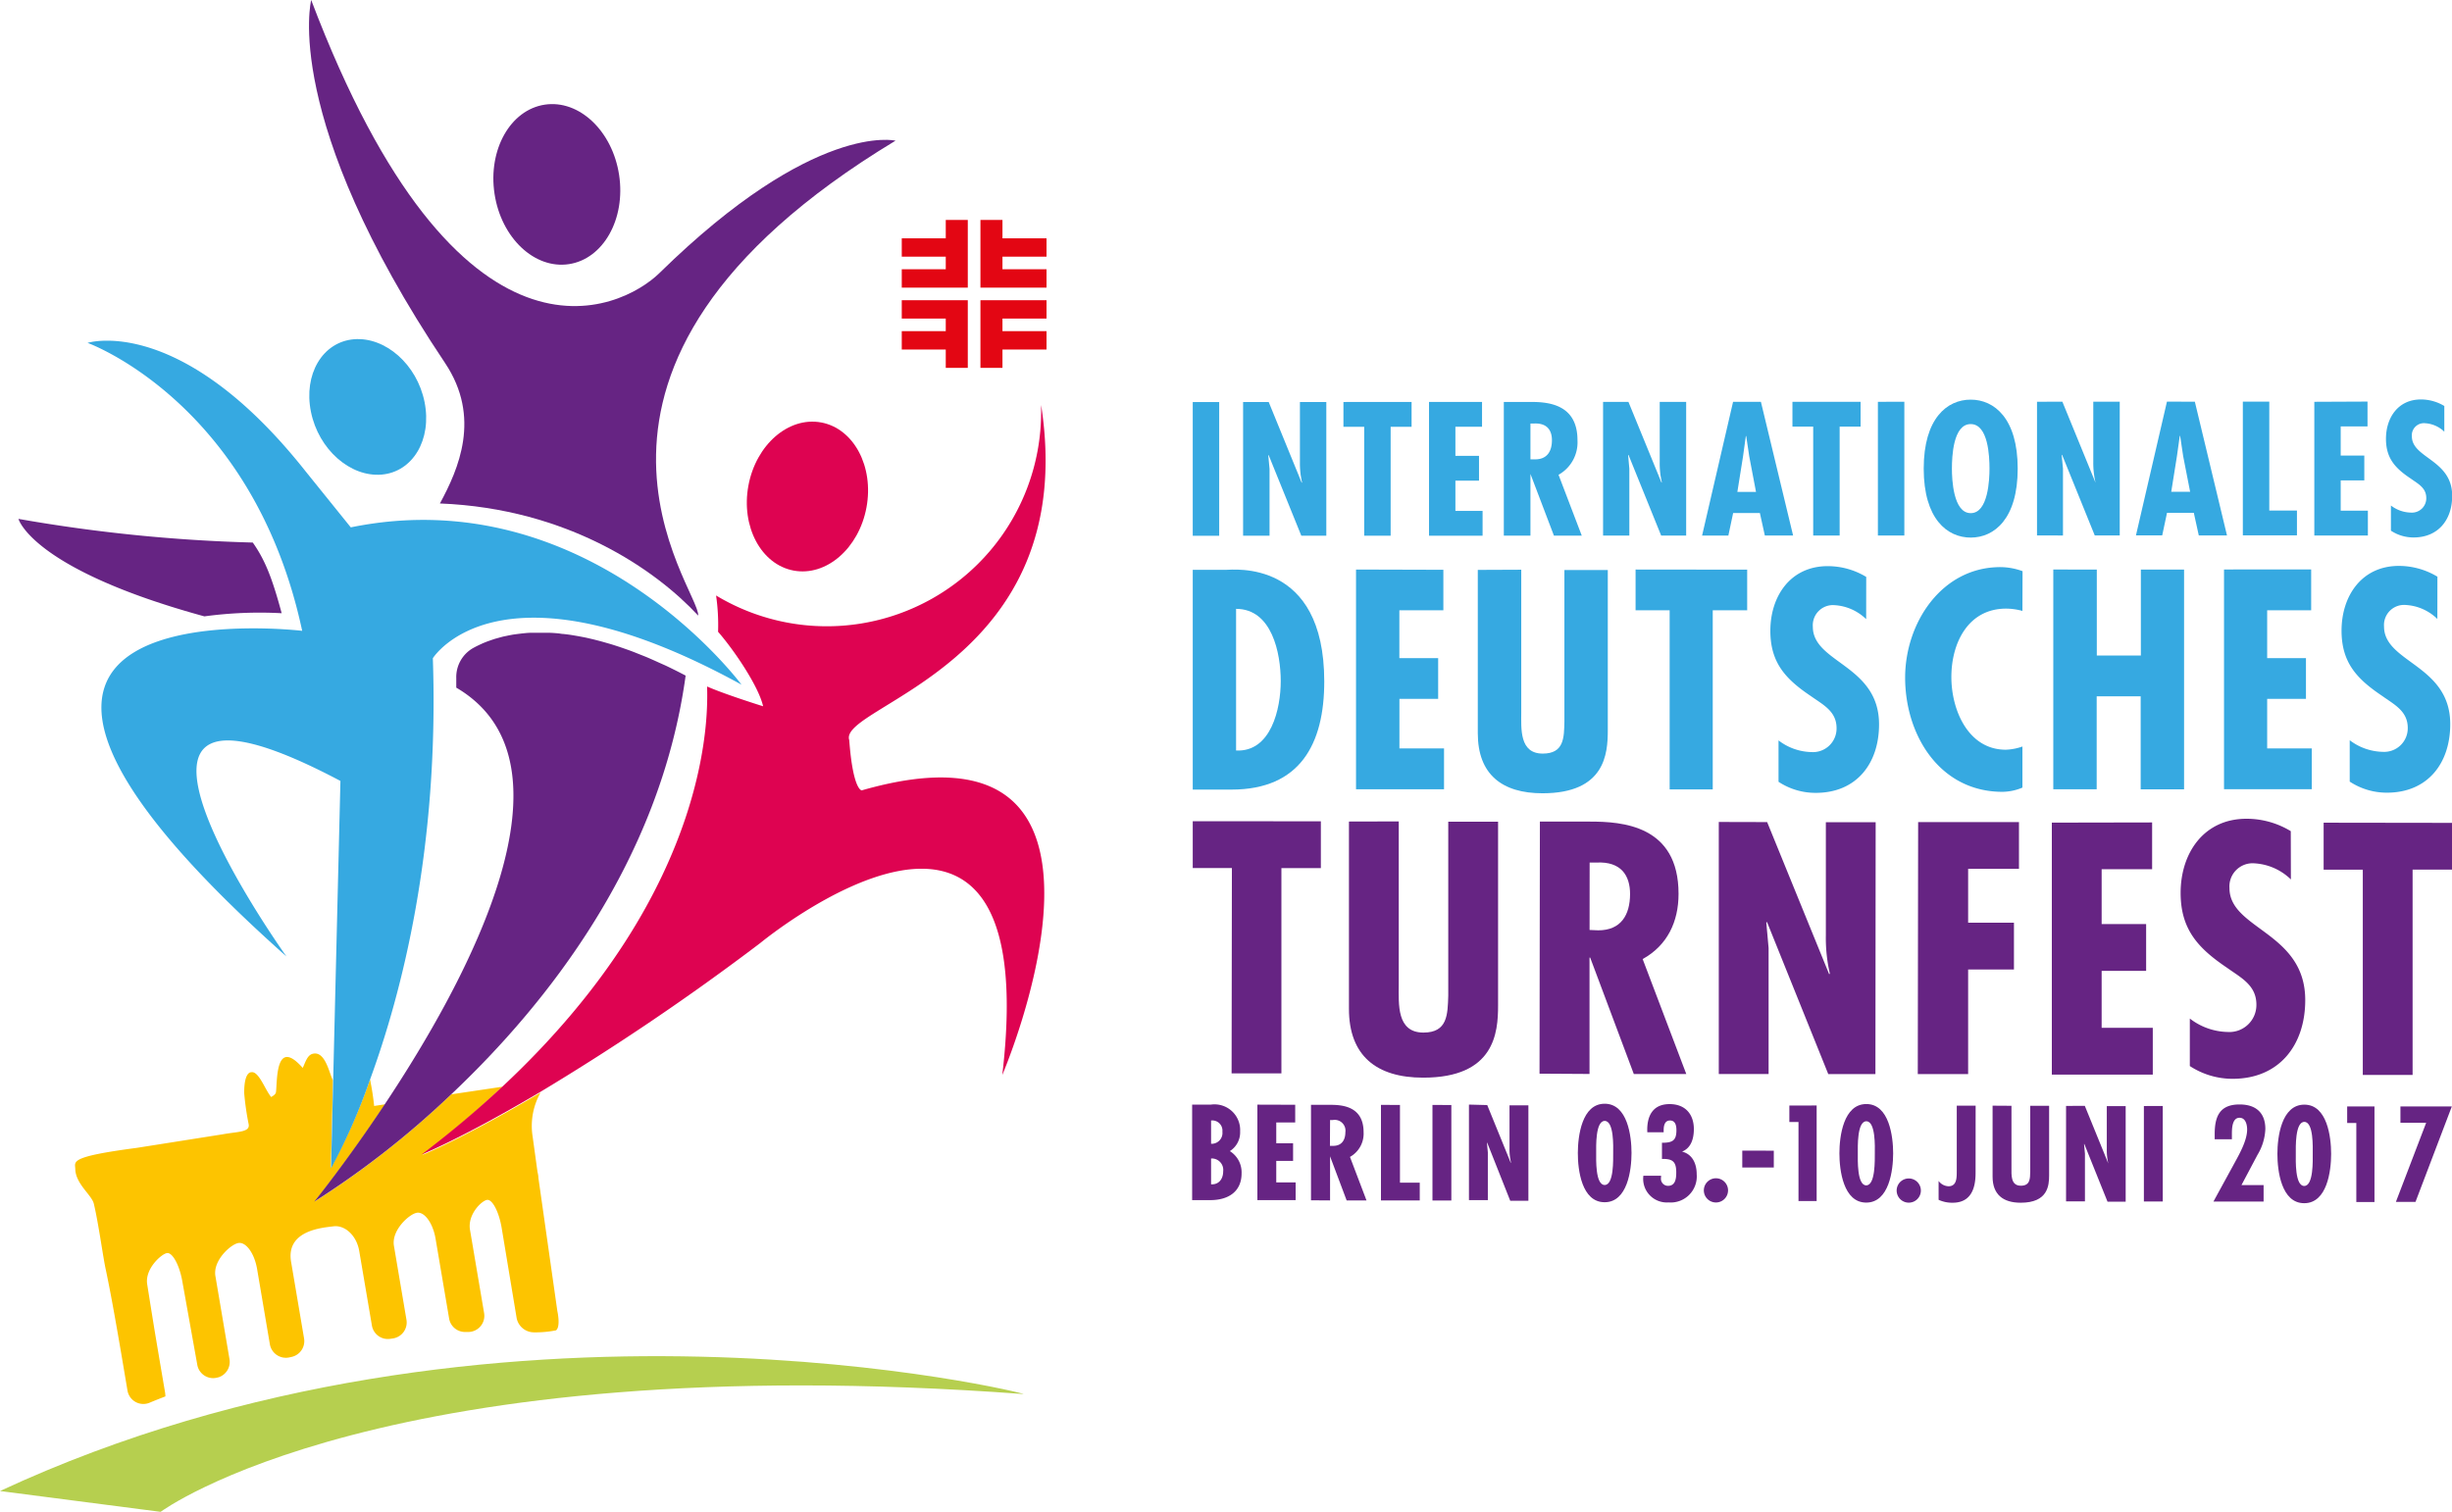
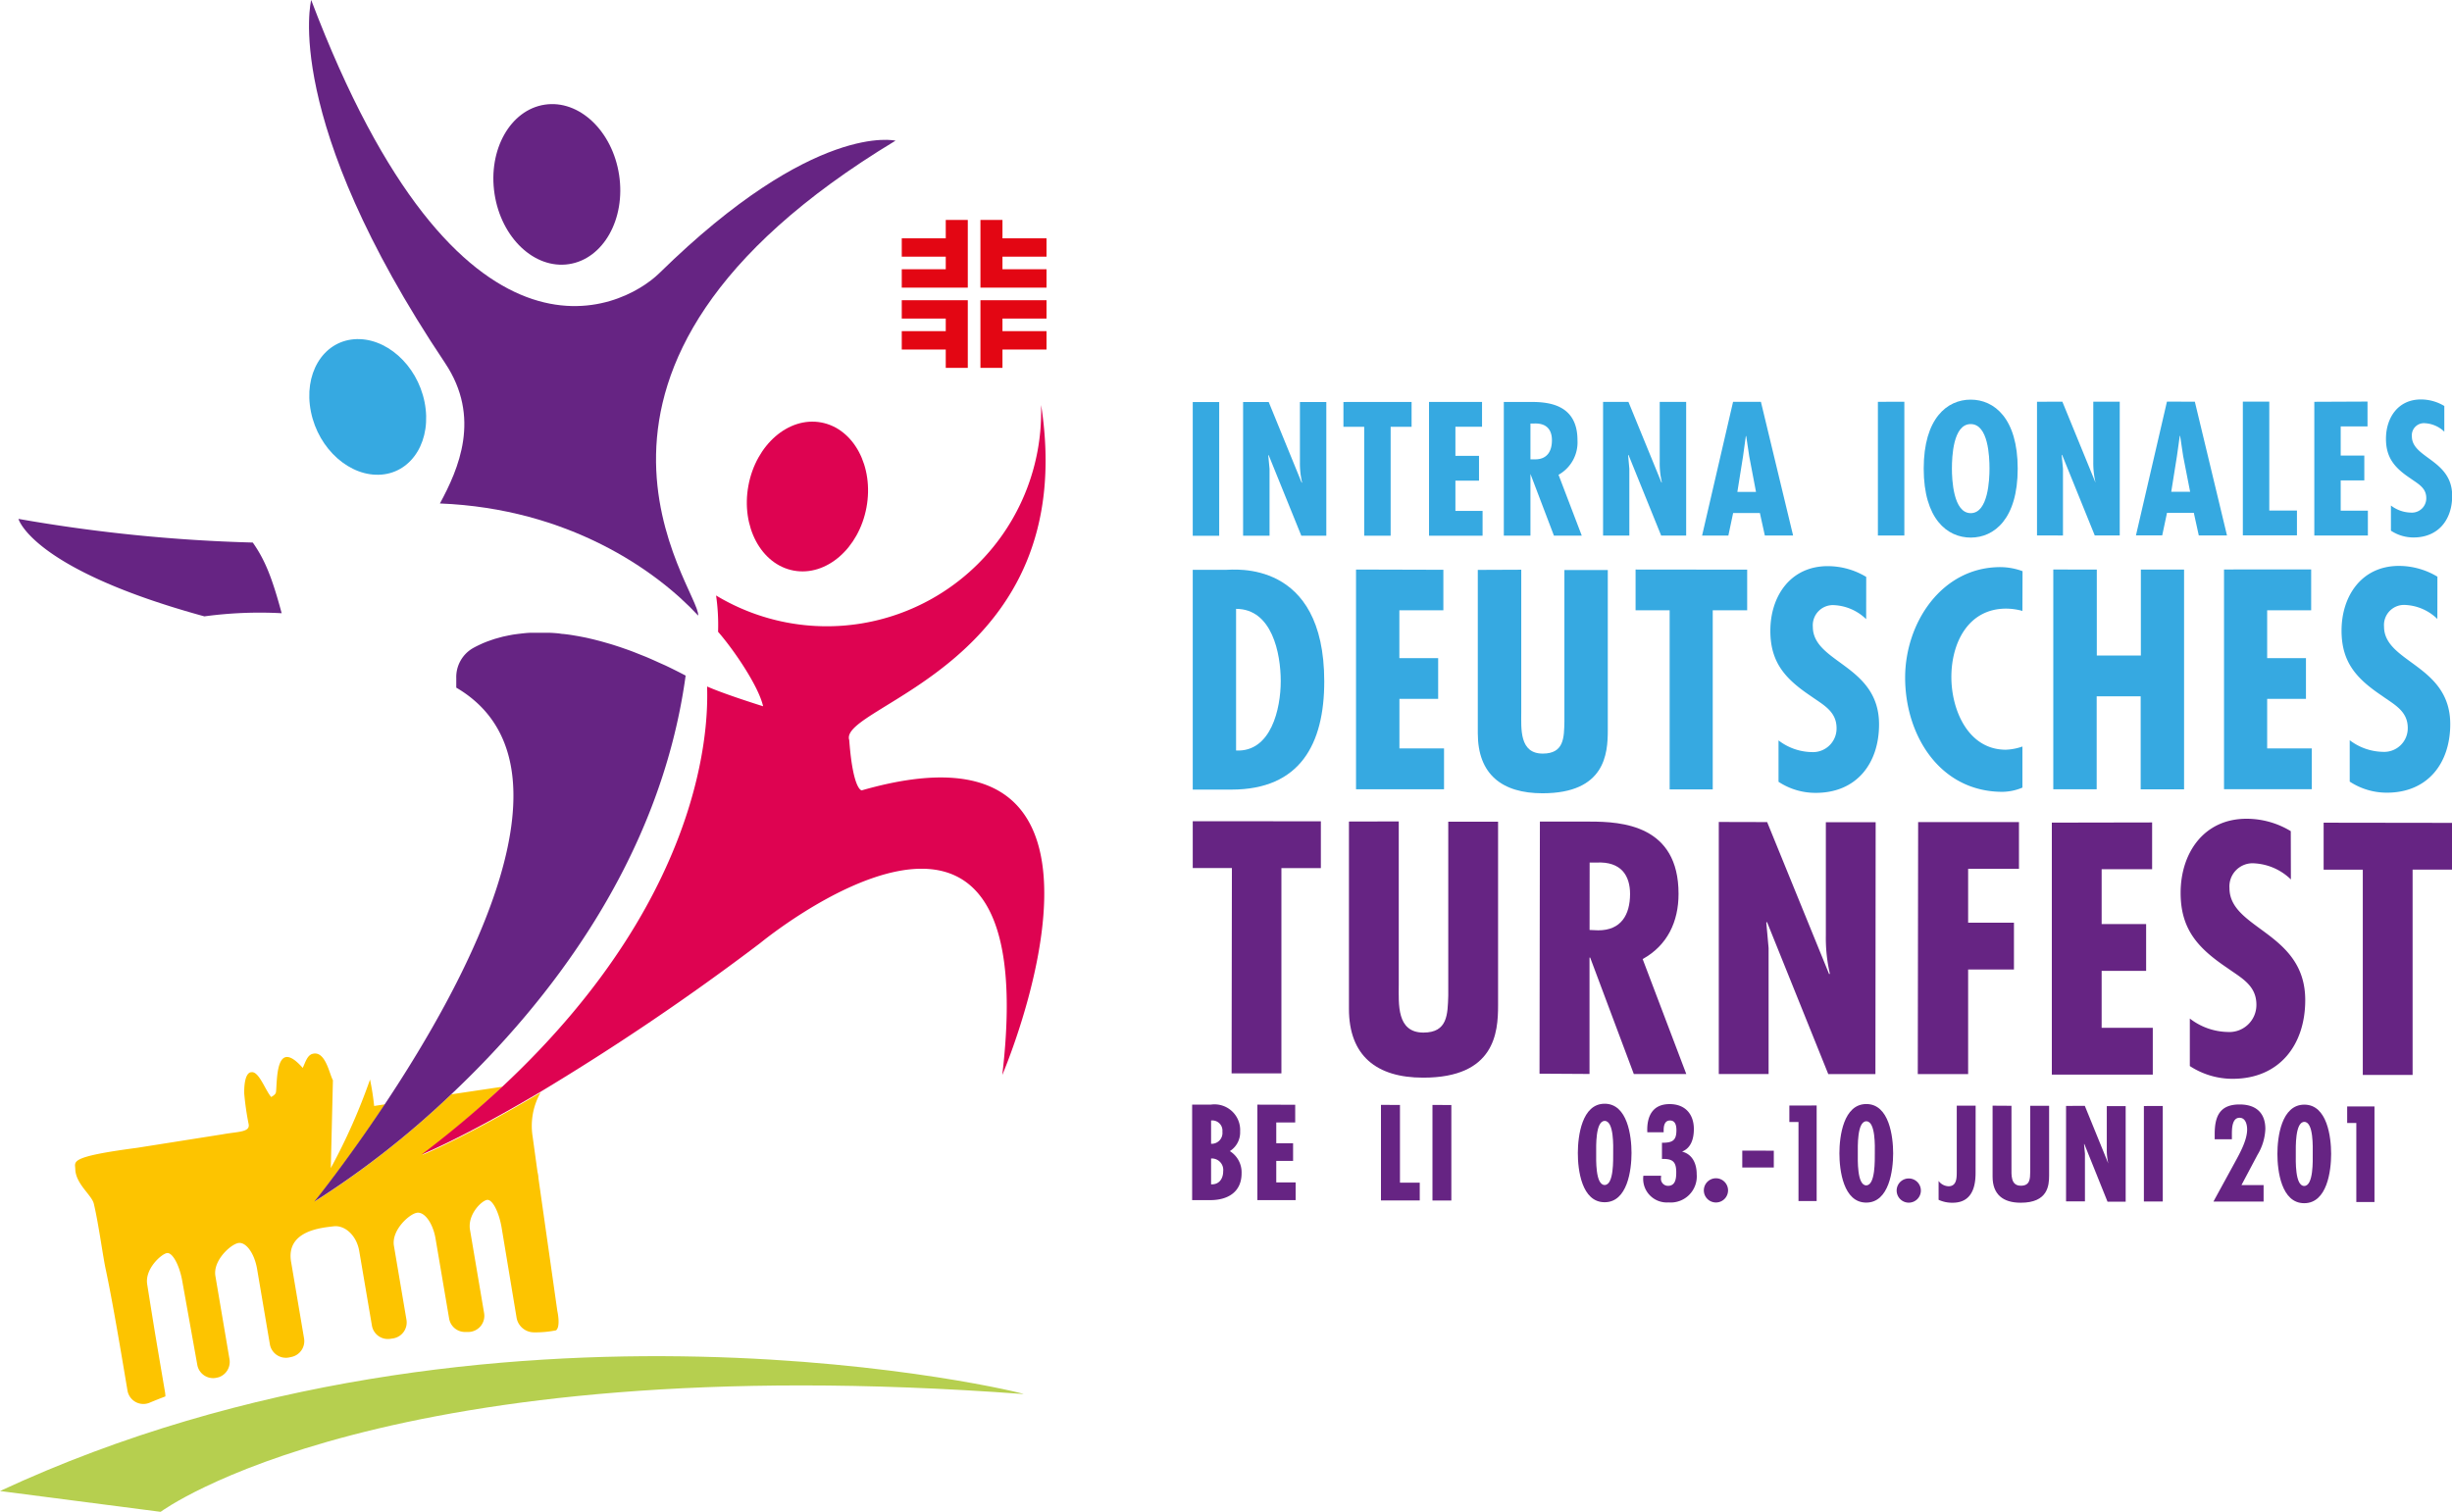
<svg xmlns="http://www.w3.org/2000/svg" id="Ebene_1" data-name="Ebene 1" viewBox="0 0 405.15 249.87">
  <defs>
    <style>.cls-1{fill:#662483;}.cls-2{fill:#36a9e1;}.cls-3{fill:none;}.cls-4{fill:#fdc400;}.cls-5{fill:#de0351;}.cls-6{fill:#e30613;}.cls-7{fill:#b6cf4f;}</style>
  </defs>
  <path class="cls-1" d="M443.37,308.87v7.74h-6.52l0,33.92h-8.23l.05-33.93h-6.47v-7.74Z" transform="translate(-225.12 -173.13)" />
  <path class="cls-1" d="M456.24,308.89l0,27c0,3.15-.39,7.9,4.08,7.9,4,0,4-3,4.1-6.12l0-28.73h8.23l0,30.39c0,4.41-.52,11.93-12.39,11.91-7.68,0-12.26-3.61-12.25-11.4l0-30.93Z" transform="translate(-225.12 -173.13)" />
  <path class="cls-1" d="M479.5,350.58l.06-41.66h8.29c5.24,0,14.64.57,14.62,11.95,0,4.59-1.84,8.51-5.93,10.77l7.21,19h-8.67l-7.21-19.24h-.11l0,19.23Zm8.27-23.75,1.43.06c3.76,0,5.25-2.54,5.26-6,0-3-1.43-5.42-5.57-5.2h-1.11Z" transform="translate(-225.12 -173.13)" />
  <path class="cls-1" d="M517.11,309l10.25,25.15.11-.11a26.06,26.06,0,0,1-.66-6.3l0-18.72h8.23L535,350.65h-7.79l-10.13-25.15-.11.11.38,4.2,0,1.71,0,19.12h-8.23l0-41.66Z" transform="translate(-225.12 -173.13)" />
  <path class="cls-1" d="M558.72,309v7.73h-8.4v8.9h7.57v7.73h-7.57l0,17.29H542l.06-41.65Z" transform="translate(-225.12 -173.13)" />
  <path class="cls-1" d="M580.72,309.06v7.73h-8.34l0,9.06h7.35v7.74h-7.35V343h8.45v7.74l-16.68,0,0-41.65Z" transform="translate(-225.12 -173.13)" />
  <path class="cls-1" d="M603.65,318.48a9.4,9.4,0,0,0-6-2.66,3.83,3.83,0,0,0-4.15,4.09c0,6.85,12.53,7.25,12.52,18.52,0,7.4-4.27,13-12,13a12.88,12.88,0,0,1-7.07-2.11v-7.85a10.56,10.56,0,0,0,6.24,2.22,4.47,4.47,0,0,0,4.76-4.52c0-3.21-2.53-4.43-4.85-6.09-4.75-3.21-7.67-6.31-7.67-12.38,0-6.58,3.83-12.26,10.91-12.25a14.08,14.08,0,0,1,7.29,2.05Z" transform="translate(-225.12 -173.13)" />
  <path class="cls-1" d="M630.28,309.13v7.73h-6.52l0,33.93-8.23,0,0-33.92h-6.47V309.1Z" transform="translate(-225.12 -173.13)" />
  <path class="cls-1" d="M422.1,371.48l0-15.78h3.06a4.24,4.24,0,0,1,4.87,4.42,3.66,3.66,0,0,1-1.7,3.26,4.13,4.13,0,0,1,1.94,3.67c0,3.12-2.31,4.43-5.15,4.43Zm3.13-6.88v4.27c1.26.07,2-.85,2-2.17A1.89,1.89,0,0,0,425.23,364.6Zm0-6.28v3.85a1.79,1.79,0,0,0,1.87-2A1.68,1.68,0,0,0,425.24,358.32Z" transform="translate(-225.12 -173.13)" />
  <path class="cls-1" d="M439.13,355.72v2.93H436v3.43h2.78V365H436v3.55h3.2v2.93h-6.32l0-15.78Z" transform="translate(-225.12 -173.13)" />
-   <path class="cls-1" d="M441.74,371.51l0-15.78h3.15c2,0,5.54.22,5.54,4.53a4.41,4.41,0,0,1-2.25,4.08l2.73,7.19h-3.28l-2.74-7.29h0v7.29Zm3.13-9,.55,0c1.42,0,2-1,2-2.26a1.78,1.78,0,0,0-2.11-2h-.42Z" transform="translate(-225.12 -173.13)" />
  <path class="cls-1" d="M456.44,355.75l0,12.85h3.27v2.93H453.3l0-15.79Z" transform="translate(-225.12 -173.13)" />
  <path class="cls-1" d="M464.93,355.76l0,15.78h-3.12l0-15.79Z" transform="translate(-225.12 -173.13)" />
-   <path class="cls-1" d="M470.86,355.77l3.88,9.53.05,0a9.9,9.9,0,0,1-.25-2.39v-7.1h3.12l0,15.78h-3L470.86,362l-.05,0,.15,1.59,0,.65v7.24h-3.12l0-15.79Z" transform="translate(-225.12 -173.13)" />
  <path class="cls-1" d="M494.7,363.69c0,2.79-.66,8.15-4.45,8.14s-4.43-5.36-4.42-8.15.66-8.14,4.44-8.13S494.7,360.91,494.7,363.69Zm-5.84,0c0,1-.15,5.29,1.4,5.29s1.4-4.27,1.41-5.29.15-5.3-1.4-5.3S488.86,362.66,488.86,363.69Z" transform="translate(-225.12 -173.13)" />
  <path class="cls-1" d="M499.56,367.89a1.17,1.17,0,0,0,1.17,1.23c1.27,0,1.36-1.29,1.36-2.24,0-1.75-.6-2.26-2.36-2.2V362c1.7,0,2.39-.33,2.39-2.07,0-.71-.14-1.61-1.06-1.61s-1.05.94-1.05,1.63v.32h-2.7c-.12-2.53.78-4.66,3.69-4.66,2.55,0,4,1.64,4,4.13,0,1.51-.42,3.12-1.95,3.72v0c1.76.45,2.42,2.06,2.42,3.75a4.31,4.31,0,0,1-4.67,4.65,3.9,3.9,0,0,1-4.14-4.41h2.93Z" transform="translate(-225.12 -173.13)" />
  <path class="cls-1" d="M510.65,369.87a2,2,0,1,1-2-2A2,2,0,0,1,510.65,369.87Z" transform="translate(-225.12 -173.13)" />
  <path class="cls-1" d="M542.51,369.9a2,2,0,1,1-2-2A2,2,0,0,1,542.51,369.9Z" transform="translate(-225.12 -173.13)" />
  <path class="cls-1" d="M518.21,363.31v2.78H513V363.3Z" transform="translate(-225.12 -173.13)" />
  <path class="cls-1" d="M525.29,355.84l0,15.79h-3l0-13.06h-1.51v-2.72Z" transform="translate(-225.12 -173.13)" />
  <path class="cls-1" d="M537.93,363.75c0,2.79-.66,8.14-4.45,8.14s-4.43-5.37-4.43-8.15.66-8.14,4.45-8.14S537.93,361,537.93,363.75Zm-5.84,0c0,1-.15,5.29,1.39,5.29s1.41-4.26,1.42-5.29.15-5.3-1.4-5.3S532.09,362.72,532.09,363.75Z" transform="translate(-225.12 -173.13)" />
  <path class="cls-1" d="M551.55,366.56c0,1.29.14,5.35-3.77,5.35a5.31,5.31,0,0,1-2.34-.48v-3.12a2.12,2.12,0,0,0,1.63.88c1.47,0,1.36-1.59,1.37-2.64V355.87h3.12Z" transform="translate(-225.12 -173.13)" />
  <path class="cls-1" d="M557.48,355.89l0,10.21c0,1.2-.15,3,1.55,3,1.53,0,1.53-1.15,1.55-2.32V355.89h3.12v11.51c0,1.67-.2,4.52-4.7,4.51-2.91,0-4.64-1.36-4.64-4.31l0-11.73Z" transform="translate(-225.12 -173.13)" />
  <path class="cls-1" d="M569.6,355.9l3.88,9.53,0,0a9.81,9.81,0,0,1-.25-2.38v-7.1h3.12l0,15.79h-3l-3.83-9.53-.05,0,.15,1.59,0,.65v7.24h-3.12l0-15.78Z" transform="translate(-225.12 -173.13)" />
  <path class="cls-1" d="M582.48,355.92l0,15.79h-3.12l0-15.78Z" transform="translate(-225.12 -173.13)" />
  <path class="cls-1" d="M591.06,361.42l0-.86c0-2.93.84-4.9,4.13-4.89,2.61,0,4.24,1.32,4.24,4.05a8.92,8.92,0,0,1-1.3,4.28l-2.65,5h3.66v2.72h-8.29l3.57-6.53c.82-1.5,2-3.64,2-5.37,0-.82-.25-1.95-1.26-1.95-1.19,0-1.25,1.69-1.26,2.55l0,1Z" transform="translate(-225.12 -173.13)" />
  <path class="cls-1" d="M610.3,363.85c0,2.79-.66,8.14-4.45,8.14s-4.43-5.37-4.43-8.15.66-8.14,4.45-8.14S610.3,361.07,610.3,363.85Zm-5.84,0c0,1-.16,5.29,1.39,5.29s1.41-4.27,1.41-5.29.16-5.3-1.39-5.3S604.46,362.82,604.46,363.85Z" transform="translate(-225.12 -173.13)" />
  <path class="cls-1" d="M617.46,356l0,15.79h-3l0-13.06h-1.51V356Z" transform="translate(-225.12 -173.13)" />
-   <path class="cls-1" d="M630.24,356l-6,15.77H621L626,358.7h-4.25V356Z" transform="translate(-225.12 -173.13)" />
  <path class="cls-2" d="M426.57,239.58v22.1h-4.37v-22.1Z" transform="translate(-225.12 -173.13)" />
  <path class="cls-2" d="M434.75,239.57l5.45,13.34.06-.06a14.13,14.13,0,0,1-.35-3.34v-9.94h4.36v22.1h-4.13l-5.4-13.33-.06.06.21,2.22,0,.91v10.14h-4.37V239.57Z" transform="translate(-225.12 -173.13)" />
  <path class="cls-2" d="M458.36,239.56v4.11h-3.46v18h-4.37v-18h-3.43v-4.1Z" transform="translate(-225.12 -173.13)" />
  <path class="cls-2" d="M470,239.56v4.1H465.6v4.81h3.9v4.1h-3.9v5h4.49v4.1h-8.85V239.56Z" transform="translate(-225.12 -173.13)" />
  <path class="cls-2" d="M473.6,261.66v-22.1H478c2.79,0,7.77.29,7.77,6.32a6.14,6.14,0,0,1-3.13,5.72l3.84,10.06h-4.6L478,251.46h0v10.2ZM478,249.05l.77,0c2,0,2.78-1.35,2.78-3.17,0-1.58-.76-2.87-3-2.75H478Z" transform="translate(-225.12 -173.13)" />
  <path class="cls-2" d="M494.19,239.55l5.46,13.34.06-.06a13.63,13.63,0,0,1-.35-3.34v-9.94h4.37v22.1H499.6l-5.4-13.34-.06.06.2,2.23,0,.91v10.14H490v-22.1Z" transform="translate(-225.12 -173.13)" />
  <path class="cls-2" d="M516.08,239.54l5.32,22.1h-4.67l-.82-3.72h-4.42l-.79,3.73h-4.34l5.12-22.11Zm-1.93,9-.5-3.34h-.06l-.46,3.34-.94,5.89h3.08Z" transform="translate(-225.12 -173.13)" />
-   <path class="cls-2" d="M532.55,239.54v4.1h-3.46v18h-4.37v-18h-3.43v-4.1Z" transform="translate(-225.12 -173.13)" />
  <path class="cls-2" d="M539.78,239.53v22.11h-4.37v-22.1Z" transform="translate(-225.12 -173.13)" />
  <path class="cls-2" d="M558.51,250.58c0,8.29-3.86,11.4-7.76,11.4s-7.77-3.1-7.77-11.4,3.86-11.4,7.76-11.4S558.51,242.28,558.51,250.58Zm-7.76,7.36c2.9,0,3.1-5.6,3.1-7.36,0-2-.2-7.36-3.11-7.36s-3.1,5.4-3.1,7.36C547.64,252.34,547.85,257.94,550.75,257.94Z" transform="translate(-225.12 -173.13)" />
  <path class="cls-2" d="M565.89,239.52l5.46,13.34,0-.06a14.13,14.13,0,0,1-.35-3.34v-9.94h4.37v22.1h-4.13l-5.4-13.33-.06.06.21,2.23,0,.9v10.15H561.7v-22.1Z" transform="translate(-225.12 -173.13)" />
  <path class="cls-2" d="M587.78,239.52l5.31,22.1h-4.66l-.82-3.73h-4.43l-.79,3.72h-4.34l5.12-22.1Zm-1.93,9-.5-3.35h-.06l-.47,3.35-.94,5.89H587Z" transform="translate(-225.12 -173.13)" />
  <path class="cls-2" d="M600.08,239.51v18h4.57v4.1h-8.94V239.51Z" transform="translate(-225.12 -173.13)" />
  <path class="cls-2" d="M616.31,239.5v4.11h-4.43v4.81h3.9v4.11h-3.9v5h4.49v4.11h-8.85v-22.1Z" transform="translate(-225.12 -173.13)" />
  <path class="cls-2" d="M629,244.48a5,5,0,0,0-3.16-1.4,2,2,0,0,0-2.2,2.17c0,3.63,6.65,3.84,6.66,9.82,0,3.92-2.26,6.88-6.36,6.89a6.77,6.77,0,0,1-3.76-1.12v-4.16a5.6,5.6,0,0,0,3.32,1.17,2.37,2.37,0,0,0,2.52-2.4c0-1.7-1.35-2.35-2.58-3.23-2.53-1.69-4.08-3.33-4.08-6.56,0-3.49,2-6.51,5.77-6.51a7.5,7.5,0,0,1,3.87,1.08Z" transform="translate(-225.12 -173.13)" />
  <path class="cls-2" d="M422.2,303.63l0-36.32h5.44c1.26,0,16.28-1.84,16.29,18.44,0,10.36-4,17.87-15.31,17.88Zm14.54-17.92c0-4.63-1.45-11.95-7.38-11.95v23.41C435.15,297.46,436.74,290.24,436.74,285.71Z" transform="translate(-225.12 -173.13)" />
  <path class="cls-2" d="M463.61,267.3V274h-7.27v7.9h6.41v6.74h-6.4v8.19h7.37v6.75H449.18l0-36.32Z" transform="translate(-225.12 -173.13)" />
  <path class="cls-2" d="M476.48,267.29V290.8c0,2.74-.34,6.89,3.56,6.88,3.52,0,3.52-2.64,3.57-5.34v-25h7.17v26.49c0,3.85-.43,10.4-10.78,10.41-6.7,0-10.7-3.13-10.7-9.92v-27Z" transform="translate(-225.12 -173.13)" />
  <path class="cls-2" d="M513.81,267.28V274h-5.69V303.6H501L501,274h-5.63v-6.74Z" transform="translate(-225.12 -173.13)" />
  <path class="cls-2" d="M533.47,275.46a8.18,8.18,0,0,0-5.2-2.31,3.33,3.33,0,0,0-3.61,3.57c0,6,10.94,6.3,10.94,16.13,0,6.45-3.71,11.32-10.45,11.32a11.07,11.07,0,0,1-6.16-1.83V295.5a9.24,9.24,0,0,0,5.45,1.93,3.9,3.9,0,0,0,4.14-3.95c0-2.8-2.22-3.86-4.24-5.3-4.15-2.79-6.7-5.49-6.7-10.79,0-5.73,3.32-10.69,9.48-10.69a12.28,12.28,0,0,1,6.36,1.78Z" transform="translate(-225.12 -173.13)" />
  <path class="cls-2" d="M559.29,274.1a10.4,10.4,0,0,0-2.69-.38c-6.31,0-9.06,5.73-9.05,11.32,0,5.4,2.75,12,9,12a9.17,9.17,0,0,0,2.74-.53v6.79A8.76,8.76,0,0,1,556,304c-10.35,0-16.09-9.34-16.09-18.88,0-9,6-18.26,15.74-18.26a10.76,10.76,0,0,1,3.66.67Z" transform="translate(-225.12 -173.13)" />
  <path class="cls-2" d="M571.58,267.26v14.21h7.28v-14.2H586v36.32h-7.17V288.21h-7.27v15.37h-7.17l0-36.32Z" transform="translate(-225.12 -173.13)" />
  <path class="cls-2" d="M607,267.24V274h-7.27v7.9h6.41v6.74h-6.41v8.19h7.37v6.74H592.6V267.25Z" transform="translate(-225.12 -173.13)" />
  <path class="cls-2" d="M627.85,275.43a8.1,8.1,0,0,0-5.2-2.31,3.32,3.32,0,0,0-3.61,3.56c0,6,10.94,6.31,10.94,16.13,0,6.46-3.71,11.32-10.45,11.33a11.15,11.15,0,0,1-6.16-1.83v-6.84a9.3,9.3,0,0,0,5.45,1.92,3.9,3.9,0,0,0,4.14-3.95c0-2.79-2.22-3.85-4.24-5.3-4.15-2.79-6.7-5.48-6.7-10.78,0-5.73,3.32-10.7,9.48-10.7a12.38,12.38,0,0,1,6.36,1.78Z" transform="translate(-225.12 -173.13)" />
  <path class="cls-3" d="M281.52,375.76h.08l0,0Z" transform="translate(-225.12 -173.13)" />
  <path class="cls-4" d="M308.13,352.74,299.67,354a146.2,146.2,0,0,1-22.54,17.71s5.29-6.53,11.63-16.07l-1.82.28a42,42,0,0,0-.68-4.37,98.43,98.43,0,0,1-6.48,14.63l.35-14.52c-.59-1-1.24-5-3.42-4.34-.83.26-1.14,1.4-1.57,2.31-4.55-5.17-4.19,2.23-4.42,4-.05.36-.44.6-.79.81-1-1.15-2.06-4.38-3.32-4.09,0,0-1.17-.14-1.14,3.46a45.36,45.36,0,0,0,.74,5.14c.23,1.33-1.77,1.19-4.34,1.66l-14.12,2.23c-11.31,1.49-10.22,2.25-10.19,3.49.05,2.47,2.72,4.31,3.06,5.73.79,3.28,1.54,9,2,11,1.15,5.45,2.49,13.5,3.57,19.92a2.66,2.66,0,0,0,3.61,2c.88-.37,1.77-.72,2.65-1.06a5.56,5.56,0,0,0-.08-.81s-1.13-6.61-1.72-10.18c-.65-4-1.21-7.55-1.21-7.55-.41-2.58,2.41-5.05,3.29-5.15s2,1.92,2.48,4.48l2.51,14a2.66,2.66,0,0,0,3.44,2.06h.05a2.68,2.68,0,0,0,1.83-3l-2.33-13.75c-.43-2.57,2.54-5.24,3.8-5.45s2.65,1.71,3.09,4.29l2.11,12.44a2.69,2.69,0,0,0,3.29,2.16l.36-.08a2.67,2.67,0,0,0,2-3.05l-2.12-12.52c-1-5.33,5.12-5.77,7-6s3.81,1.52,4.24,4.1l2.09,12.29a2.67,2.67,0,0,0,3,2.21l.41-.06a2.67,2.67,0,0,0,2.3-3.1l-2.07-12.22c-.43-2.58,2.53-5.25,3.79-5.46s2.66,1.72,3.09,4.29l2.24,13.19a2.66,2.66,0,0,0,2.76,2.22l.51,0a2.67,2.67,0,0,0,2.51-3.12l-2.33-13.76c-.44-2.58,2-4.89,2.86-4.95s1.92,2,2.36,4.56L310.49,391a2.92,2.92,0,0,0,2.72,2.33A17.14,17.14,0,0,0,317,393c.74-.6.28-2.89.21-3.2l-3.13-22c0-.38-.09-.72-.15-1l-.8-5.81v0a11.2,11.2,0,0,1,1.19-7.07l.12-.21c-12.71,7.55-19.57,10.32-19.57,10.32A170.06,170.06,0,0,0,308.13,352.74Zm-26.61,23,0,0,0,0Z" transform="translate(-225.12 -173.13)" />
  <path class="cls-2" d="M283.61,229.2c-5.19.43-8.37,5.78-7.11,12S283,252,288.16,251.57s8.36-5.78,7.11-12S288.79,228.78,283.61,229.2Z" transform="translate(-225.12 -173.13)" />
  <path class="cls-1" d="M297.81,256.34c21.18.84,35.7,11,42.67,18.53.44-4.17-29.86-40.76,32.61-78.49,0,0-13.37-3.27-39,21.87-6.31,6.18-33.09,19.44-57.55-45.12,0,0-5,19.49,22.12,60C304.67,242.13,300.88,250.66,297.81,256.34Z" transform="translate(-225.12 -173.13)" />
-   <path class="cls-2" d="M286.26,351.56c5.2-14.18,11.45-38.16,10.38-69.64,0,0,10.93-17.66,51,4.37,0,0-25.2-34.05-64.56-26L275.59,251c-20.66-26.09-36-21.2-36-21.2s27.38,9.83,35.46,47.59c0,0-72.87-8.66-2.61,53.81,0,0-38.76-54.23,8.93-29l-1.2,49.51-.35,14.52A98.43,98.43,0,0,0,286.26,351.56Z" transform="translate(-225.12 -173.13)" />
  <path class="cls-1" d="M299.67,354c15.69-14.81,34.53-38.45,38.74-69.21-1.16-.61-2.28-1.17-3.38-1.69l-1.08-.48c-.72-.33-1.44-.65-2.13-.94l-1.21-.48c-.62-.25-1.23-.49-1.83-.7l-1.2-.42c-.57-.18-1.12-.37-1.67-.53l-1.15-.33c-.53-.15-1.05-.28-1.56-.41l-1.07-.25c-.51-.11-1-.2-1.48-.29l-1-.17c-.49-.08-1-.14-1.44-.19-.28,0-.58-.08-.85-.1-.52-.05-1-.08-1.5-.1l-.63,0c-.68,0-1.34,0-2,0l-.27,0c-.53,0-1.05.06-1.55.11l-.6.07c-.36.05-.72.09-1.07.15l-.62.12-.9.19-.59.16-.79.22-.53.18-.71.25-.47.19-.23.09-.12.06c-.55.25-1.07.5-1.51.75a5.52,5.52,0,0,0-2.76,4.94l0,1.59c21.15,12.4,2.13,47.91-11.83,68.88-6.34,9.54-11.63,16.07-11.63,16.07A146.2,146.2,0,0,0,299.67,354Z" transform="translate(-225.12 -173.13)" />
  <ellipse class="cls-5" cx="358.56" cy="255.21" rx="12.45" ry="9.92" transform="translate(-182.97 388) rotate(-79.48)" />
  <path class="cls-1" d="M258.89,275a68,68,0,0,1,12.77-.52c-1.56-5.81-2.75-8.81-4.77-11.68a263.15,263.15,0,0,1-38.72-3.91S230.37,267.19,258.89,275Z" transform="translate(-225.12 -173.13)" />
  <ellipse class="cls-1" cx="317.14" cy="203.59" rx="10.41" ry="13.33" transform="translate(-252.12 -123.16) rotate(-8.64)" />
  <polygon class="cls-6" points="165.64 60.8 165.64 57.77 172.92 57.77 172.92 54.73 165.64 54.73 165.64 52.65 172.92 52.65 172.92 49.62 162 49.62 162 60.8 165.64 60.8" />
  <polygon class="cls-6" points="156.27 60.8 159.91 60.8 159.91 49.62 149 49.62 149 52.65 156.27 52.65 156.27 54.73 149 54.73 149 57.77 156.27 57.77 156.27 60.8" />
  <polygon class="cls-6" points="172.92 44.5 165.64 44.5 165.64 42.42 172.92 42.42 172.92 39.39 165.64 39.39 165.64 36.35 162 36.35 162 47.54 172.92 47.54 172.92 44.5" />
  <polygon class="cls-6" points="149 44.5 149 47.54 159.91 47.54 159.91 36.35 156.27 36.35 156.27 39.39 149 39.39 149 42.42 156.27 42.42 156.27 44.5 149 44.5" />
  <path class="cls-7" d="M225.12,419.56,251.66,423s36.73-27.34,142.57-19.47C395.74,403.64,306.72,381.61,225.12,419.56Z" transform="translate(-225.12 -173.13)" />
  <path class="cls-5" d="M367.5,303.76s-1.44,0-2.06-8.32c-1.89-5.74,38.33-12.48,31.71-55.37,0,.39,0,.78,0,1.18a35.42,35.42,0,0,1-53.71,30.3,34.11,34.11,0,0,1,.33,6c2.62,3,6.7,9,7.44,12.31,0,0-6.41-2-9.25-3.27,0,2.72,1.88,32.77-33.86,66.16a170.06,170.06,0,0,1-13.31,11.19s6.86-2.77,19.57-10.32A407.39,407.39,0,0,0,350.73,329s47.16-38.93,40,21.79C390.75,350.79,416.91,289.57,367.5,303.76Z" transform="translate(-225.12 -173.13)" />
</svg>